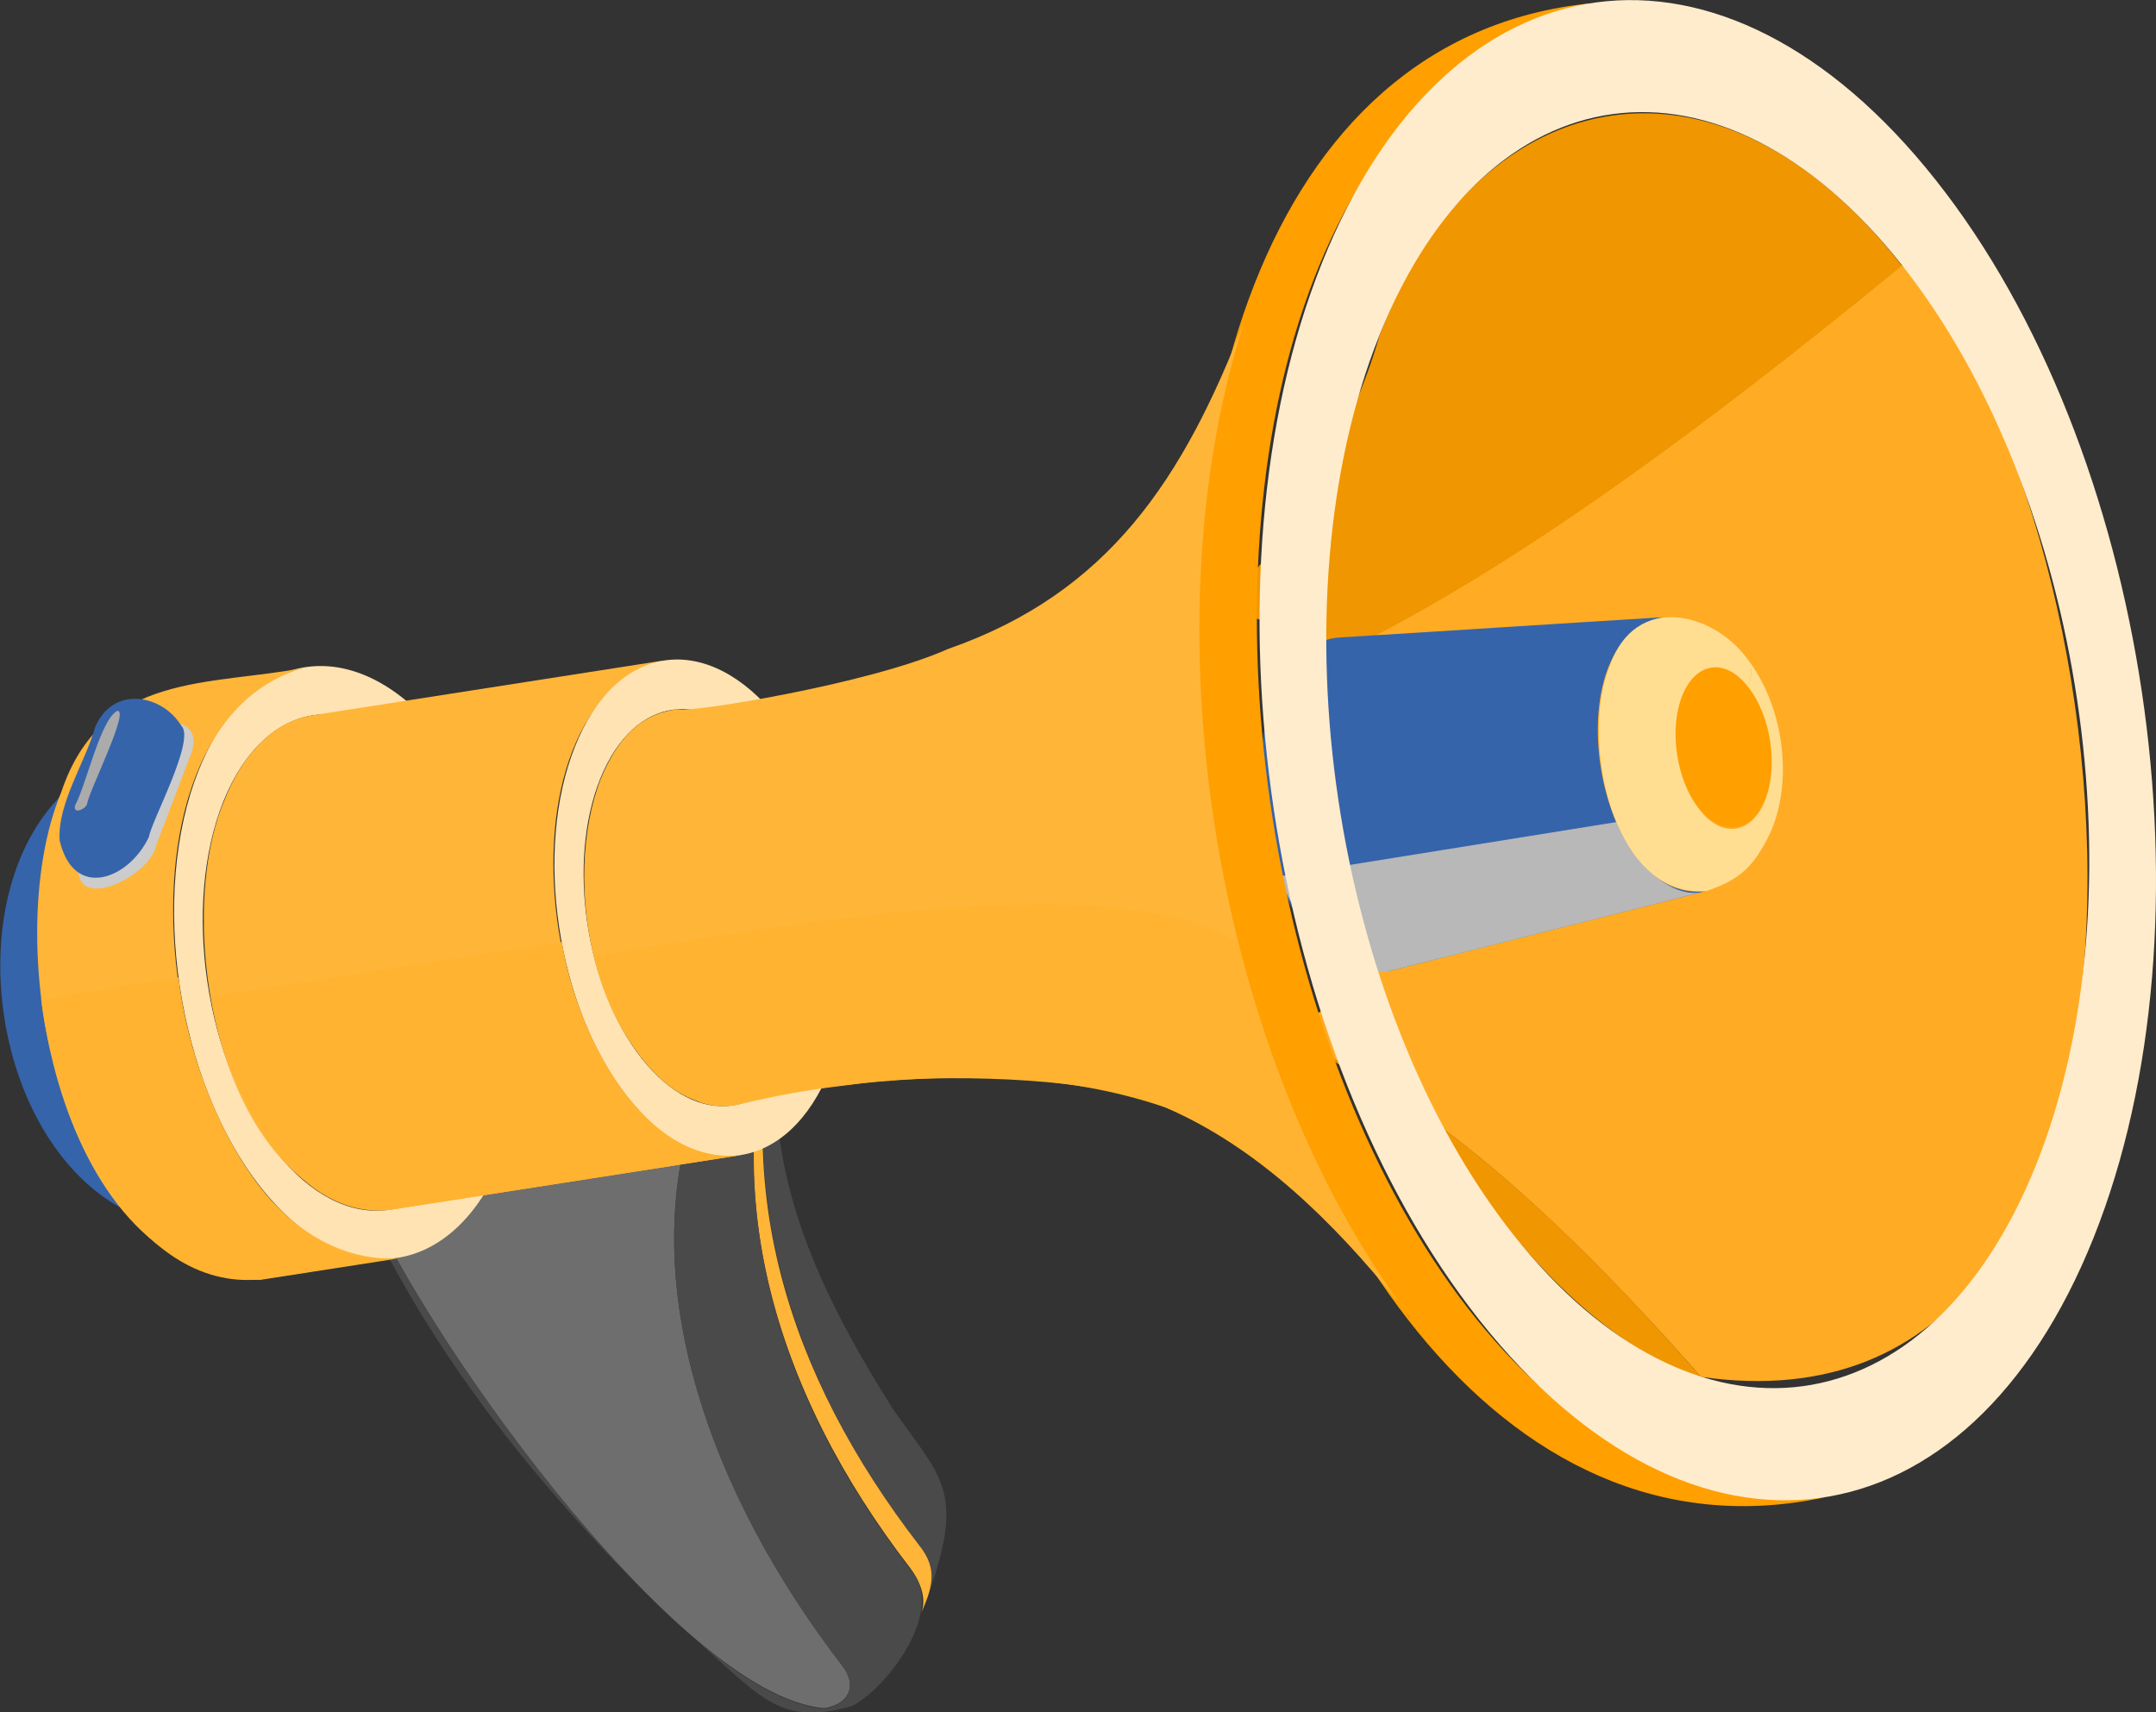
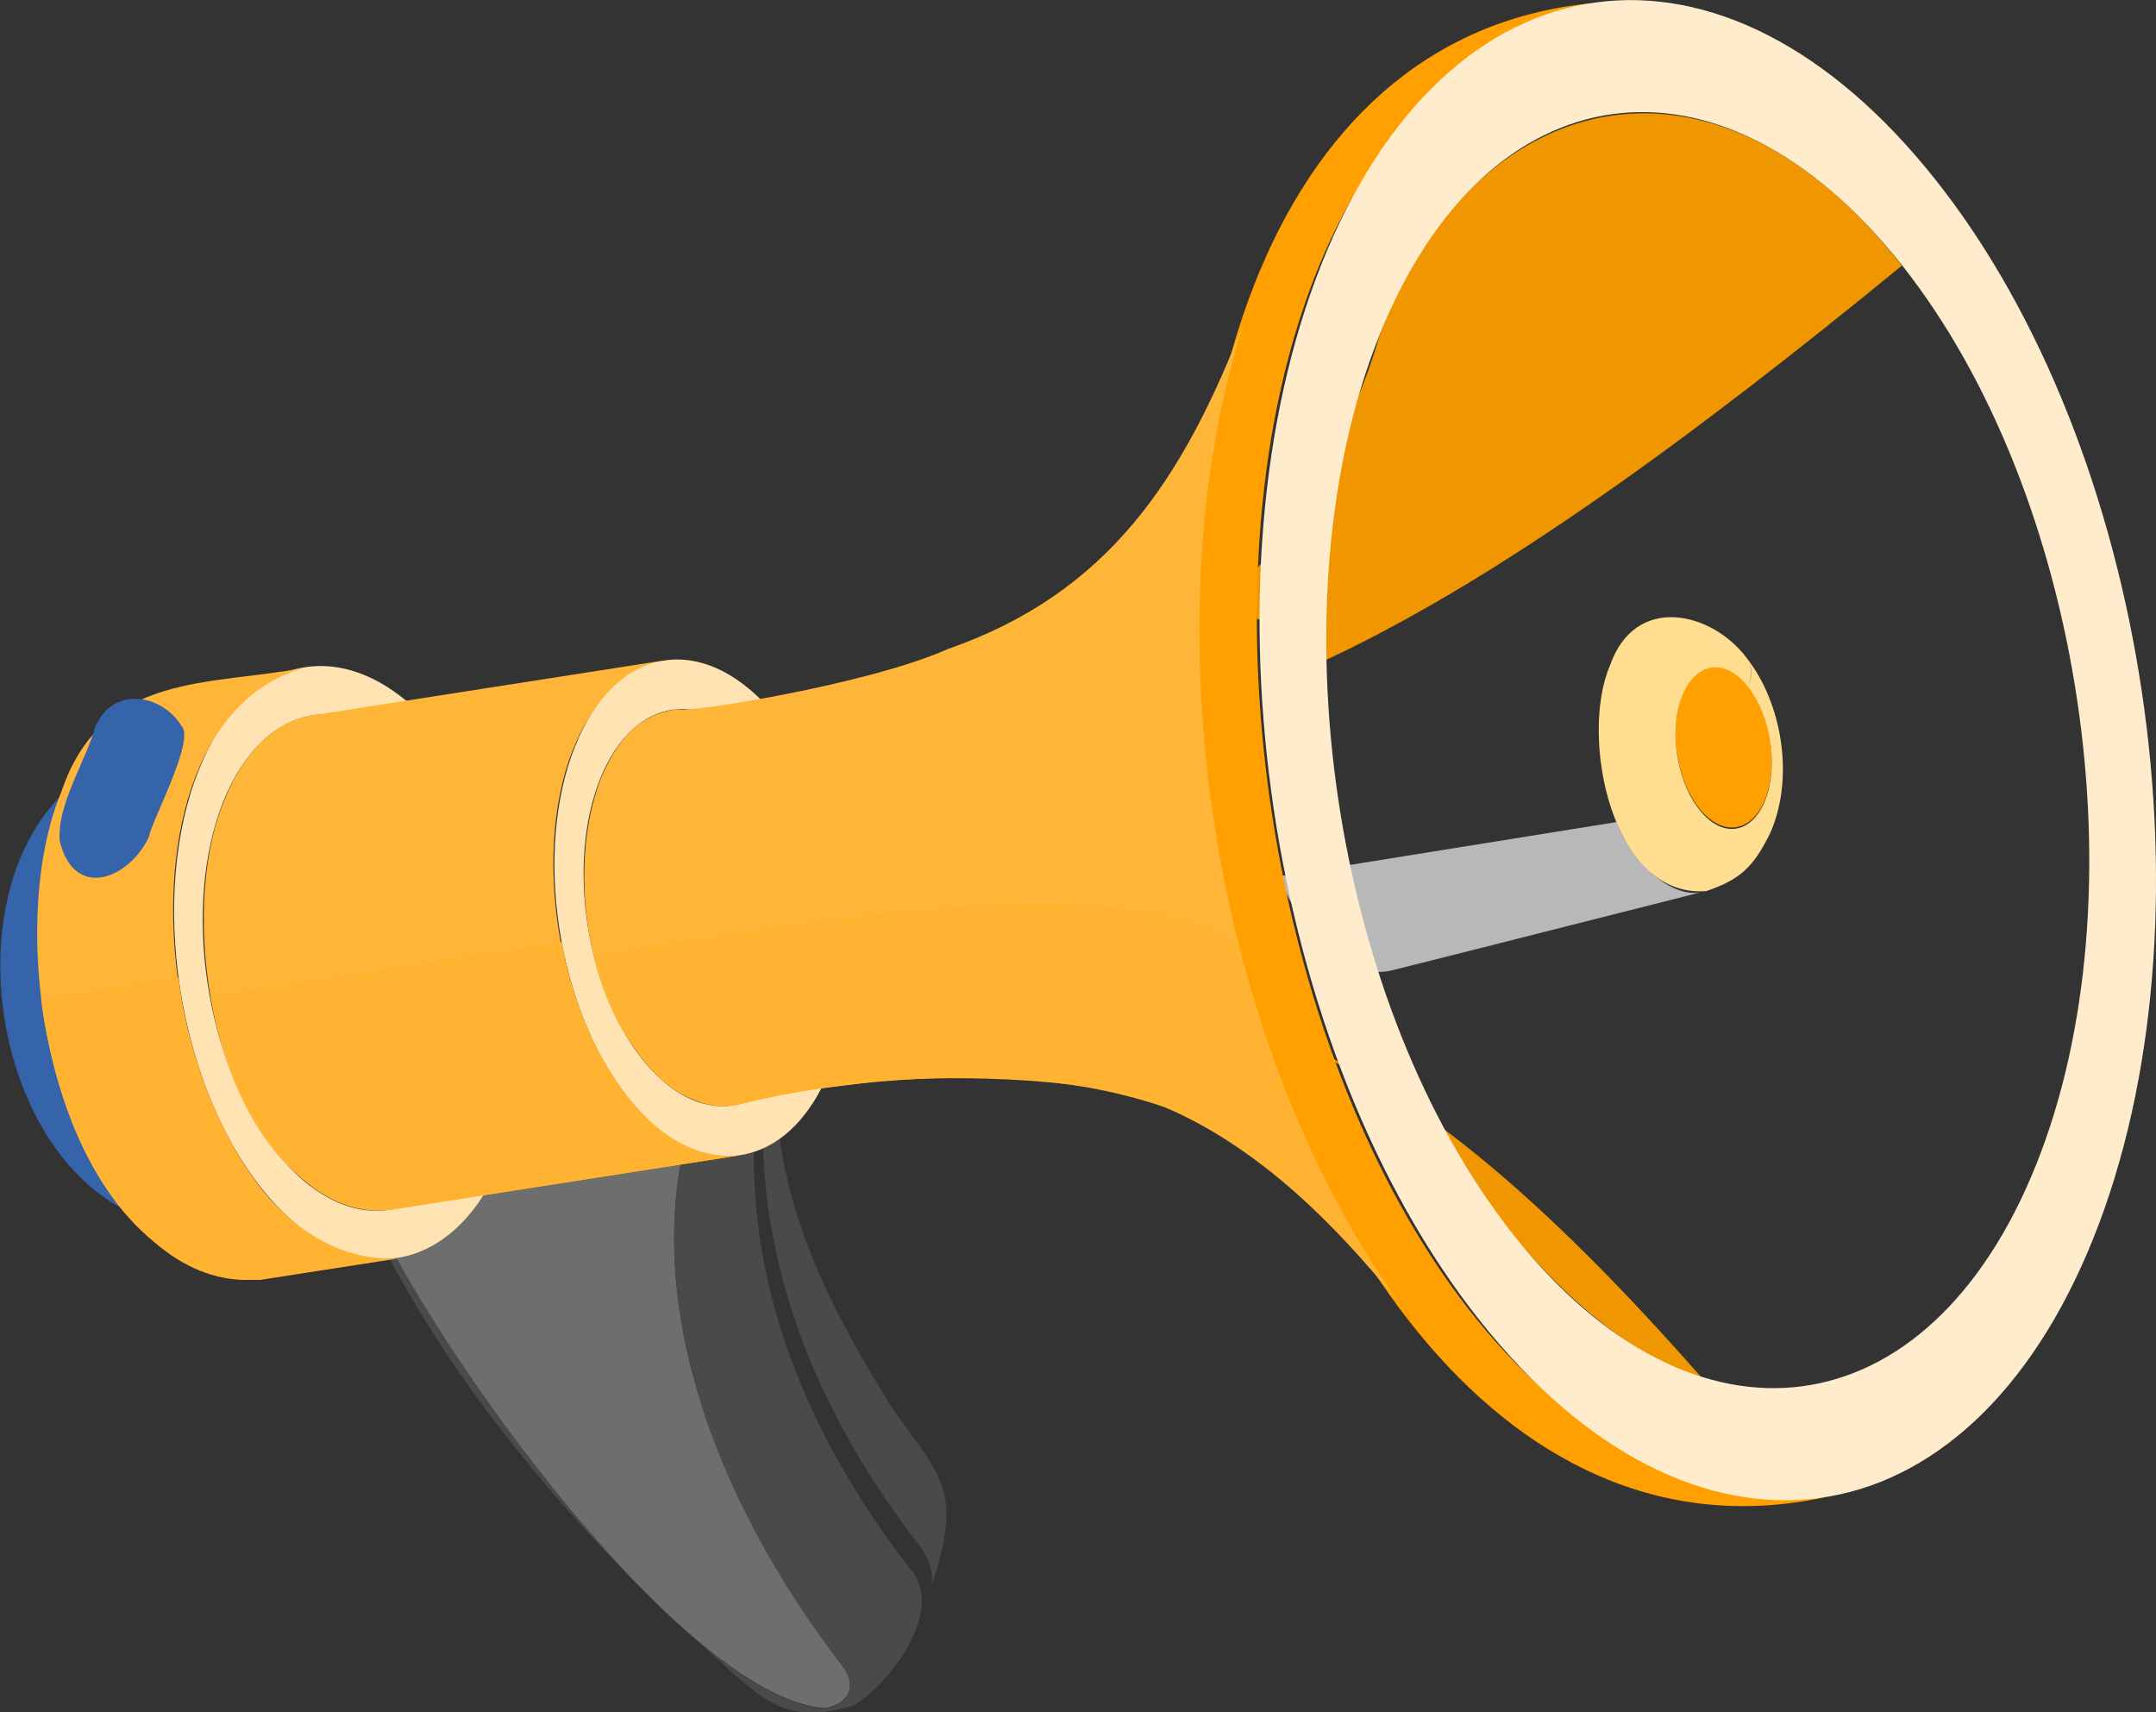
<svg xmlns="http://www.w3.org/2000/svg" version="1.1" id="Layer_1" x="0px" y="0px" viewBox="0 0 393.7 312.6" style="enable-background:new 0 0 393.7 312.6;" xml:space="preserve">
  <rect x="0" y="0" width="393.7" height="312.6" fill="#333333" stroke="none" />
  <style type="text/css">
	.st0{fill:#4A4A4A;}
	.st1{fill:#6E6E6E;}
	.st2{fill:#FFB538;}
	.st3{fill:#3564AB;}
	.st4{fill:#FFE3B3;}
	.st5{fill:#FFAB24;}
	.st6{fill:#F09600;}
	.st7{fill:#B8B8B8;}
	.st8{fill:#FF9F00;}
	.st9{fill:#FFECCC;}
	.st10{fill:#FFDE91;}
	.st11{fill:#FFB330;}
	.st12{fill:#CCCCCC;}
	.st13{fill:#ABABAB;}
</style>
  <g>
    <g>
      <path class="st0" d="M169.8,290.4c6.4-18.5,1.9-20.7-6.8-33.2c-16.8-26.7-26.8-50.8-18.4-83.2c-12.8,39-1.3,76.4,23.2,108.1    C170.1,285.2,170.7,288.1,169.8,290.4z" />
      <g>
        <path class="st1" d="M125.9,205.4c-12.8,2.1-38.8,6.4-60.4,10c9.2,25,58,94.2,85,96.5c4.6-0.7,6.1-4.2,3.3-7.8     C129.1,272,117.3,235.6,125.9,205.4z" />
      </g>
-       <path class="st2" d="M168.2,294.6c1.8-4.3,3.4-7.8-0.4-12.5c-23.9-31-35.3-66.2-24.4-104.7c-13.8,39-1.8,77,22.8,108.9    C168.5,289.4,169.1,292.3,168.2,294.6z" />
      <path class="st0" d="M62.6,212c12.2,28.9,29,51.1,48.6,72c4.1,4.3,7.4,7.6,12.9,12.8c14.7,12.6,17.5,18.7,31.5,14.7    c6.3-3.2,17.4-17.6,10.6-25c-23.9-31-35.3-66.2-24.4-104.7c-3.5,9.3-10.7,19.9-15.9,23.7c-8.6,30.2,3.2,66.6,27.9,98.7    c2.8,3.6,1.3,7.1-3.3,7.8c-26.7-2.1-75.8-71.6-85-96.5C64.2,214.8,63.2,213.6,62.6,212z" />
    </g>
    <g>
      <path class="st3" d="M27.3,136.9c-43.7,8-31.7,92.5,13.7,87.2C6.4,225.5-6,146,27.3,136.9z" />
      <g>
        <path class="st4" d="M80.6,134.6c-15.4-19.4-35.2-16.8-44.3,6c-9.1,22.7-4,56.9,11.4,76.3c15.4,19.4,35.2,16.8,44.3-6     C101.1,188.2,96,154.1,80.6,134.6z M77.9,141.3c12.9,16.3,17.1,44.9,9.5,63.9c-7.6,19-24.2,21.3-37.1,5     c-12.9-16.3-17.1-44.9-9.5-63.9C48.5,127.3,65.1,125,77.9,141.3L77.9,141.3z" />
      </g>
      <path class="st2" d="M55.7,121.9c-17.1,3.4-37.1,0.6-44.5,22.7c-11.7,27.9-0.3,89,36.3,89.1c0,0,25.1-3.9,25.1-3.9    C30,231.4,14.6,133.1,55.7,121.9z" />
      <path class="st2" d="M121.2,120.6c0,0-64.1,10-64.1,10c-6.6,1-12.5,6.3-16.2,15.7c-9.8,23.4-0.2,74.6,30.4,74.6    c0,0,64.1-10,64.1-10C99.7,212.4,86.8,130,121.2,120.6z" />
      <g>
        <path class="st4" d="M142.1,131.3c-12.9-16.3-29.5-14-37.1,5c-7.6,19-3.3,47.6,9.5,63.9s29.5,14,37.1-5S155,147.5,142.1,131.3z      M139.3,138.2c10.3,13,13.7,35.9,7.6,51.1c-6.1,15.2-19.4,17-29.7,4c-10.3-13-13.7-35.9-7.6-51.1     C115.8,126.9,129,125.2,139.3,138.2L139.3,138.2z" />
      </g>
-       <path class="st5" d="M228.5,187.1c27.9,8.8,55.1,33.7,82.1,64.3C404.1,264.9,392,97,347.3,48.4c-38.2,31.3-74.8,58.2-106.9,72.8    C254.9,137,258.8,191.5,228.5,187.1z" />
      <path class="st6" d="M217.2,114.8C217.2,114.8,217.2,114.8,217.2,114.8c16.8-10.4,30.1-37.2,34.7-53.5    c16.9-45,60.6-57.3,95.4-12.8c-38.2,31.3-74.8,58.2-106.9,72.8C233,111.9,224.1,109.9,217.2,114.8    C217.2,114.8,217.2,114.8,217.2,114.8z" />
-       <path class="st3" d="M303.7,112.7c-19.7,1.2-39.4,2.5-59.1,3.7c-4.8,0.3-9.2,3.9-11.9,10.7c-6.8,15.7,0.2,51.8,21.4,50.1    c19.1-4.8,38.2-9.7,57.4-14.5C291,165.3,283.4,116.4,303.7,112.7z" />
      <path class="st7" d="M239.2,170.1c-2.3-2.9-4.2-6.4-5.6-10.1l61.6-9.9c2.4,6.6,10,14.7,16.3,12.6c-19.1,4.8-38.2,9.7-57.4,14.5    C249.4,178.3,243.9,176.1,239.2,170.1z" />
      <path class="st6" d="M270.4,217.6c10,14.8,26.5,30.3,40.2,33.8c-27-30.7-54.2-55.5-82.1-64.3C246.5,193.5,257,201.5,270.4,217.6z" />
      <path class="st8" d="M290.5,0.6c-121.6,12.2-77,298.3,42.7,272.8C225.3,277.9,186.5,29.1,290.5,0.6z" />
      <g>
        <path class="st9" d="M353.5,32.9C314.6-16.3,264.4-9.5,241.4,48s-10.1,144,28.8,193.1s89.1,42.4,112.1-15.1     C405.3,168.5,392.4,82,353.5,32.9z M347.3,48.4c33.1,41.8,44.1,115.4,24.5,164.3c-19.6,48.9-62.3,54.6-95.4,12.8     c-33.1-41.8-44.1-115.4-24.5-164.3C271.5,12.4,314.2,6.6,347.3,48.4L347.3,48.4z" />
      </g>
      <g>
        <ellipse transform="matrix(0.988 -0.155 0.155 0.988 -17.333 50.324)" class="st8" cx="314.7" cy="136.5" rx="8.6" ry="14.8" />
      </g>
      <path class="st10" d="M319,120.2c-6.3-8.5-20.4-11.9-25,1.3c-5.6,12.9,0.2,42.6,17.6,41.2c6.1-2.1,8.6-4.3,11.7-10.7    C327.7,141.9,325.4,128.4,319,120.2c0.9,1.2,1.1,3,0.2,5.2c4.2,5.3,5.6,14.6,3.1,20.8c-2.5,6.2-7.9,6.9-12,1.6    c-4.2-5.3-5.6-14.6-3.1-20.8c2.5-6.2,7.9-6.9,12-1.6C320,123.2,319.9,121.4,319,120.2z" />
      <path class="st2" d="M109.7,142.2c3-7.2,7.2-12,14.2-12.7c1.2,0.8,34.7-4.5,49.2-11c29.3-10.2,43-31,54.2-60.1    c-17.9,55.3-6,131.9,28.1,179.3c-11.8-14.7-27.9-30.6-45.5-36.6c0,0,0,0,0,0c-1.5-0.4-3.1-0.9-4.6-1.2c0.5,0.1,1,0.2,1.5,0.4    c-13.2-4.1-40.1-4-50.2-2.4c-8.1,1-12,1.5-21.4,3.7c-2.2,0.6-4.6,0.5-7-0.2C108,193.2,102.5,160.7,109.7,142.2z M203.1,199.4    c0.3,0.1,0.5,0.1,0.8,0.2C203.6,199.5,203.4,199.5,203.1,199.4z M202.3,199.2c-3.3-0.7-6.7-1.3-10-1.8    C195.6,197.9,198.9,198.5,202.3,199.2z" />
      <g>
        <path d="M257.8,241.1c-0.4-0.5-0.8-1-1.2-1.6C257,240,257.4,240.6,257.8,241.1z" />
      </g>
    </g>
    <g>
      <path class="st11" d="M108.5,174.6c23.6-3.7,94.7-17.8,117.5-2.4c5.7,23,15.8,46.9,29.1,65.3c-11.5-14.2-25.2-27.9-42.3-35.3    c-18.8-6.4-38.4-6.4-60.2-3.9c-4.7,0.6-11.7,1.8-17.5,3.2C120.8,204.3,111.8,187.2,108.5,174.6z" />
      <g>
        <path class="st11" d="M72.6,229.7c-23,2.4-37.5-29.5-40-51.2c-8.4,1.3-16.8,2.6-25.1,3.9c2.5,21.6,17,53.5,40,51.2     C47.5,233.6,72.6,229.7,72.6,229.7L72.6,229.7z" />
      </g>
      <g>
-         <path class="st11" d="M135.4,210.9c-17.7,2.2-30.1-22-32.8-38.9c-21.4,3.3-42.8,6.7-64.1,10c2.7,16.8,15.1,41.1,32.8,38.9     C71.2,220.9,135.4,210.9,135.4,210.9z" />
+         <path class="st11" d="M135.4,210.9c-17.7,2.2-30.1-22-32.8-38.9c-21.4,3.3-42.8,6.7-64.1,10c2.7,16.8,15.1,41.1,32.8,38.9     z" />
      </g>
    </g>
-     <path class="st12" d="M14.6,156.6c-2.6,10.8,12.7,3.8,13.9-2.2c0,0,6.4-16.8,6.4-16.8c1.4-3.7-0.6-6.1-4.4-5.5   C20.6,133,17.9,149.7,14.6,156.6z" />
    <path class="st3" d="M10.9,153.5c-0.5-6.7,4.7-14.3,6.5-20.8l0,0c3.3-7.6,12.2-5.9,15.7-0.2c2.7,2.5-5.5,17.5-5.9,20.3   C23.6,160.5,13.5,164.5,10.9,153.5z" />
    <g>
-       <path class="st13" d="M13.7,147.1c-0.4,1.7,2,0.6,2.2-0.3c0.3-2.3,7.9-17.3,5.5-17C18.3,131.5,15.8,143.2,13.7,147.1z" />
-     </g>
+       </g>
  </g>
</svg>